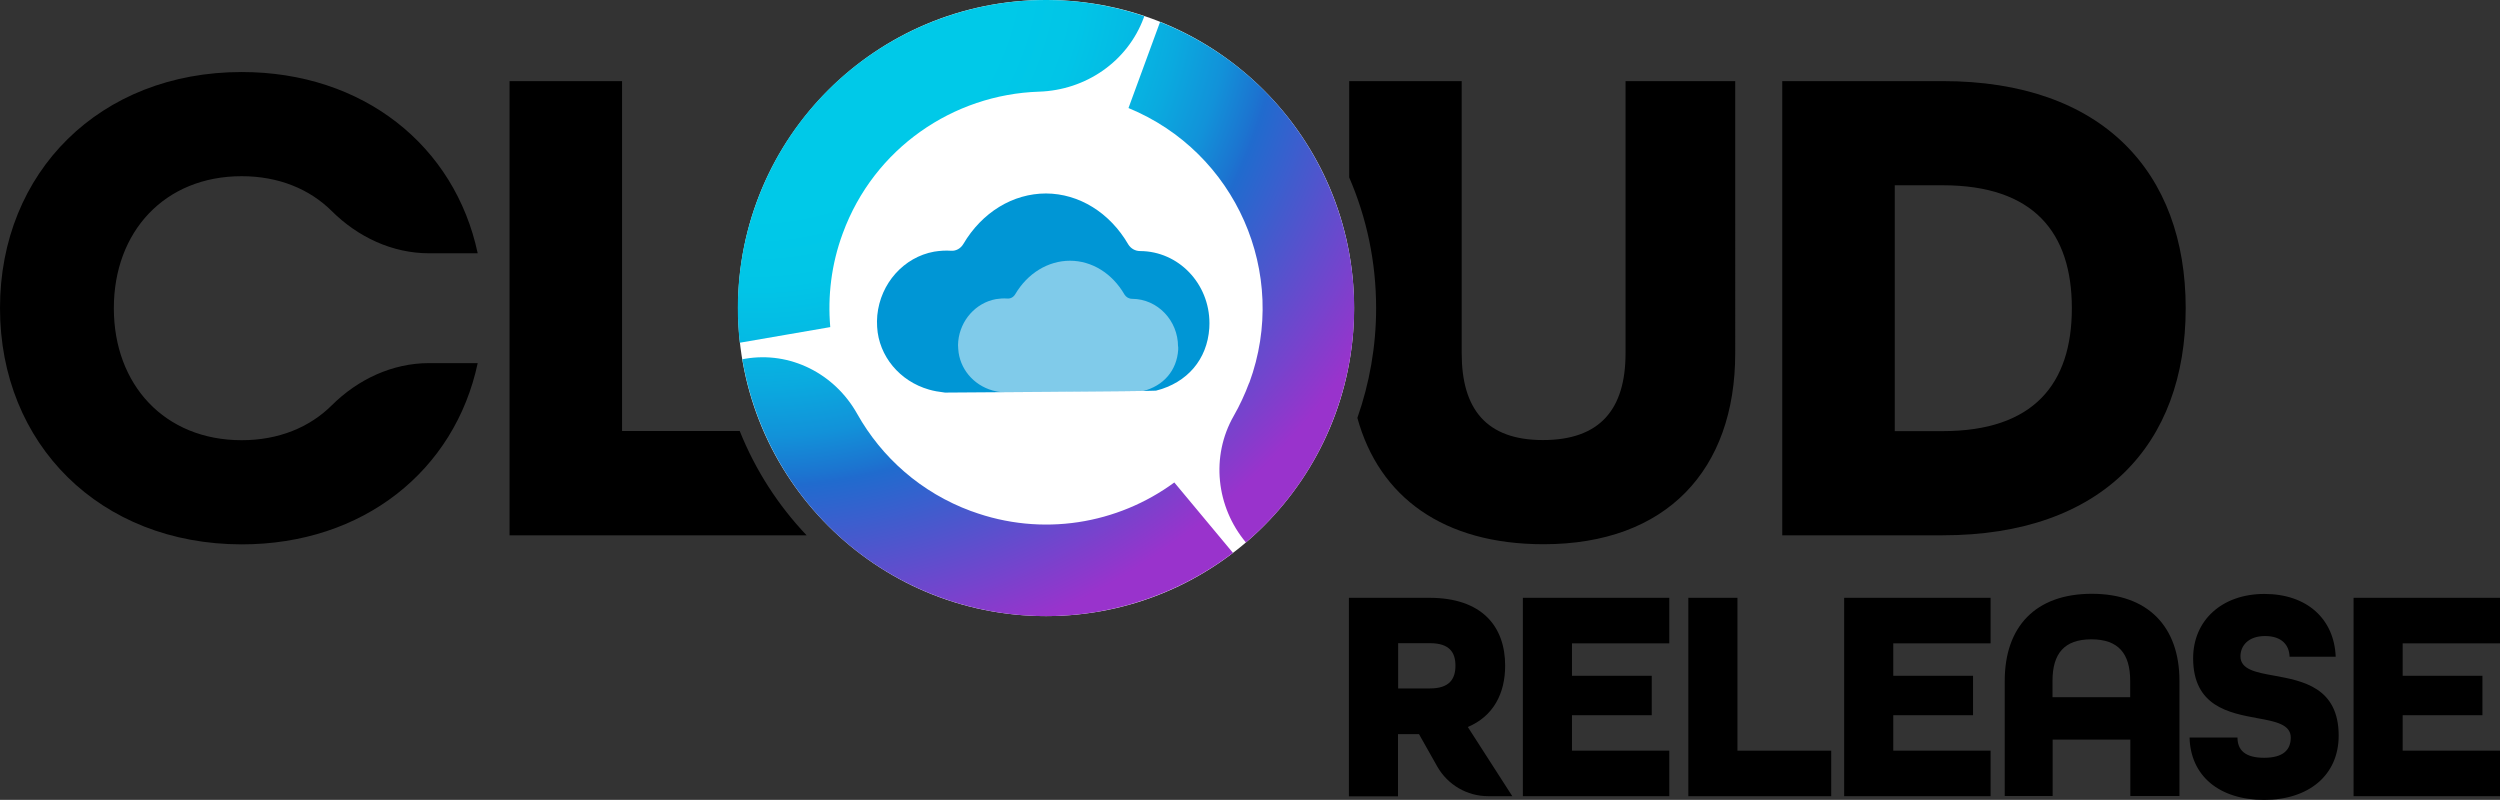
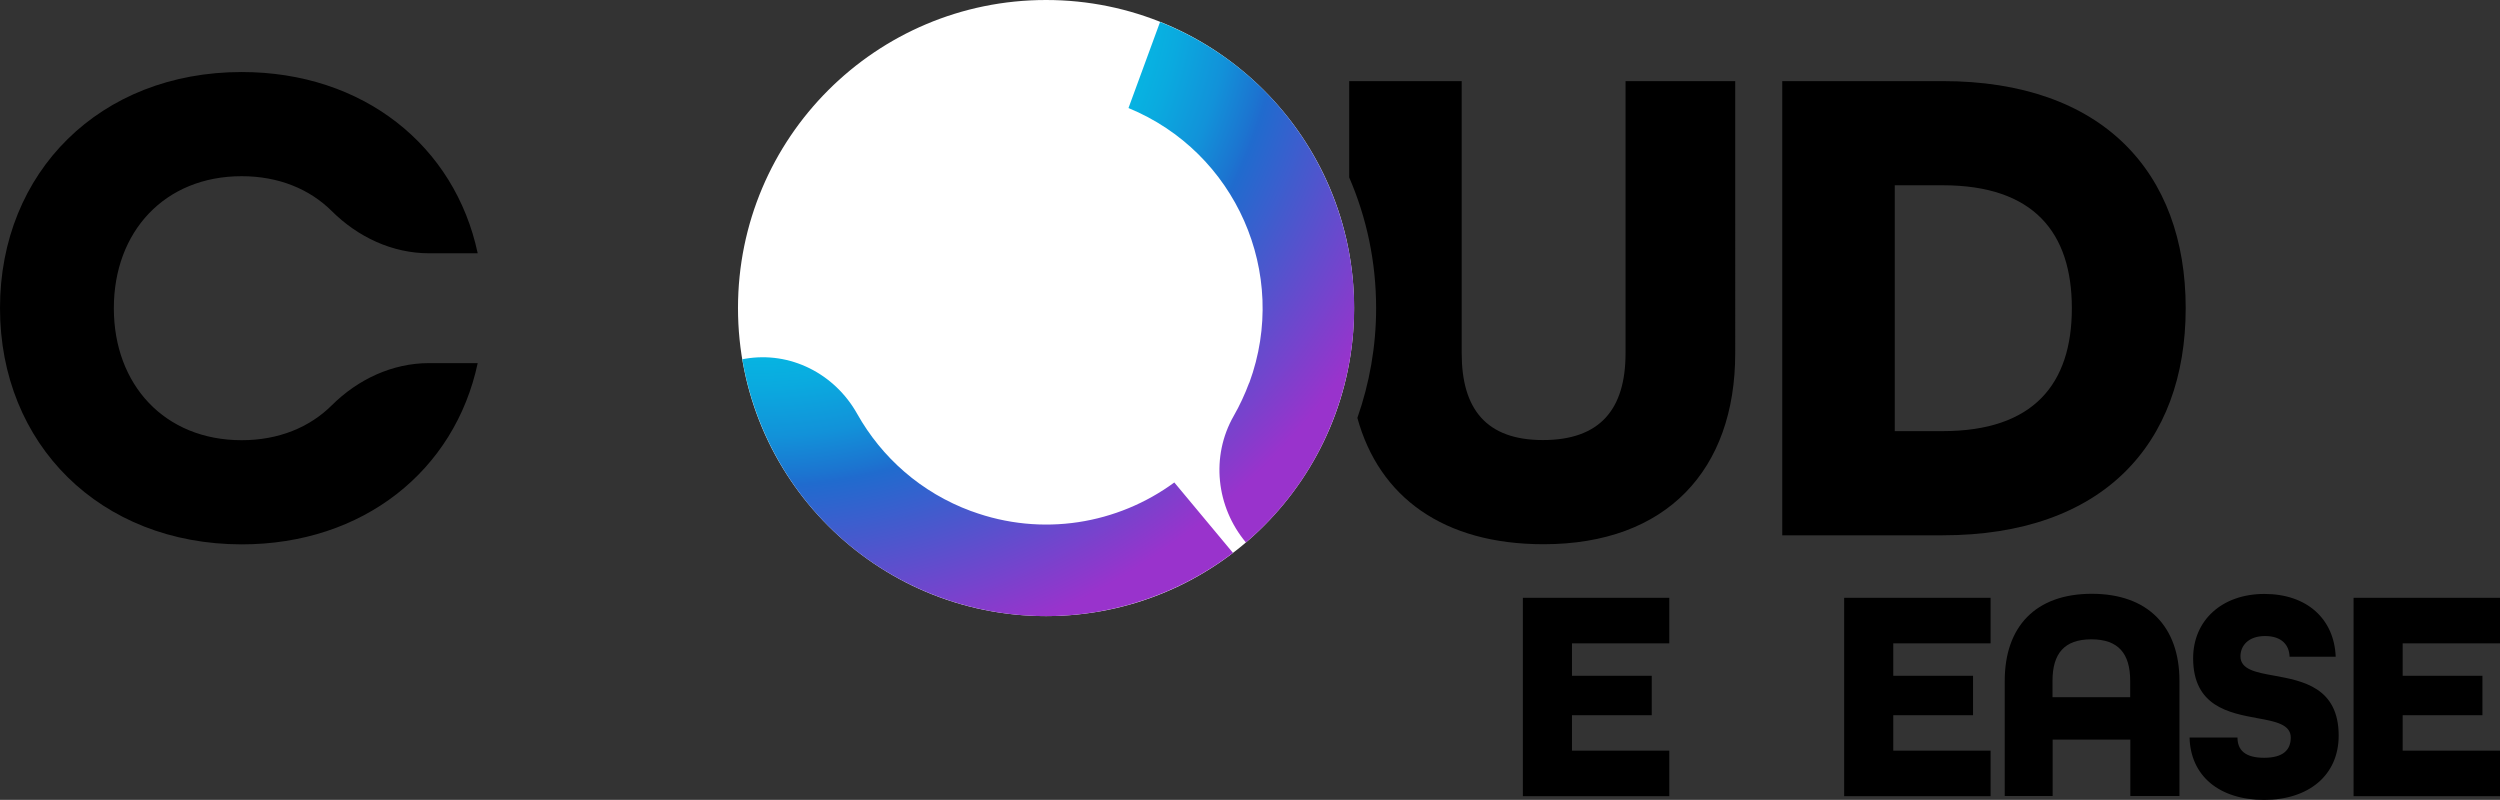
<svg xmlns="http://www.w3.org/2000/svg" xmlns:xlink="http://www.w3.org/1999/xlink" id="Layer_2" viewBox="0 0 167.99 53.75">
  <rect x="0" y="0" width="167.99" height="53.75" fill="#333333" stroke="none" />
  <defs>
    <radialGradient id="radial-gradient" cx="50.58" cy="-3.12" fx="50.58" fy="-3.12" r="67.64" gradientUnits="userSpaceOnUse">
      <stop offset=".26" stop-color="#00c9e8" />
      <stop offset=".33" stop-color="#01c5e7" />
      <stop offset=".38" stop-color="#04bbe4" />
      <stop offset=".43" stop-color="#0aaadf" />
      <stop offset=".48" stop-color="#1292d9" />
      <stop offset=".52" stop-color="#1c74d0" />
      <stop offset=".53" stop-color="#206bce" />
      <stop offset=".72" stop-color="#93c" />
    </radialGradient>
    <radialGradient id="radial-gradient-2" cx="50.58" cy="-3.12" fx="50.58" fy="-3.12" r="67.64" gradientUnits="userSpaceOnUse">
      <stop offset=".26" stop-color="#00c9e8" />
      <stop offset=".33" stop-color="#01c5e7" />
      <stop offset=".38" stop-color="#04bbe4" />
      <stop offset=".43" stop-color="#0aaadf" />
      <stop offset=".48" stop-color="#1292d9" />
      <stop offset=".52" stop-color="#1c74d0" />
      <stop offset=".53" stop-color="#206bce" />
      <stop offset=".72" stop-color="#8d3bce" />
    </radialGradient>
    <radialGradient id="radial-gradient-3" cx="50.58" cy="-3.12" fx="50.58" fy="-3.12" r="67.64" xlink:href="#radial-gradient" />
  </defs>
  <g id="Layer_1-2">
-     <path d="m90.65,40.17h5.4c3.52,0,5.09,1.91,5.09,4.56,0,1.87-.79,3.4-2.51,4.12l2.99,4.65h-1.62c-1.42,0-2.72-.76-3.42-1.99l-1.23-2.18h-1.41v4.18h-3.3v-13.32Zm5.44,6.09c1.32,0,1.71-.65,1.71-1.53s-.39-1.51-1.71-1.51h-2.14v3.04h2.14Z" />
    <path d="m102.33,40.17h9.84v3.06h-6.54v2.18h5.36v2.65h-5.36v2.38h6.54v3.06h-9.84v-13.32Z" />
-     <path d="m113.45,40.17h3.3v10.27h6.3v3.06h-9.6v-13.32Z" />
    <path d="m123.92,40.17h9.84v3.06h-6.54v2.18h5.36v2.65h-5.36v2.38h6.54v3.06h-9.84v-13.32Z" />
    <path d="m134.71,45.75c0-3.63,2.06-5.85,5.85-5.85s5.89,2.22,5.89,5.85v7.74h-3.3v-3.79h-5.22v3.79h-3.22v-7.74Zm8.43,1.1v-1.1c0-1.83-.79-2.79-2.61-2.79s-2.61.96-2.61,2.79v1.1h5.22Z" />
    <path d="m147.13,49.56h3.22c0,.84.51,1.36,1.79,1.36s1.79-.53,1.79-1.36c0-.88-1.02-1.08-2.24-1.3-1.89-.35-4.32-.79-4.32-4.03,0-2.53,1.92-4.32,4.79-4.32s4.69,1.69,4.79,4.22h-3.1c-.02-.77-.51-1.39-1.65-1.39s-1.65.67-1.65,1.36c0,.88,1.02,1.08,2.26,1.3,1.91.35,4.34.79,4.34,4.03,0,2.65-2,4.32-5.01,4.32s-4.95-1.61-5.01-4.2Z" />
    <path d="m158.15,40.17h9.84v3.06h-6.54v2.18h5.36v2.65h-5.36v2.38h6.54v3.06h-9.84v-13.32Z" />
    <path d="m0,20.7C0,11.56,6.72,4.84,16.24,4.84c8.17,0,14.32,4.95,15.86,12.18h-3.26c-2.48,0-4.79-1.09-6.55-2.84-1.48-1.47-3.56-2.34-6.05-2.34-5.18,0-8.59,3.73-8.59,8.87s3.41,8.87,8.59,8.87c2.49,0,4.57-.87,6.05-2.34,1.76-1.75,4.07-2.84,6.55-2.84h3.26c-1.54,7.23-7.7,12.18-15.86,12.18C6.72,36.57,0,29.85,0,20.7Z" />
    <path d="m119.76,5.45h10.78c10.73,0,16.33,6.11,16.33,15.26s-5.6,15.26-16.33,15.26h-10.78V5.45Zm10.78,23.52c6.11,0,8.68-3.17,8.68-8.26s-2.57-8.26-8.68-8.26h-3.22v16.52h3.22Z" />
    <path d="m109.23,5.45v18.29c0,3.78-1.73,5.83-5.55,5.83s-5.46-2.1-5.46-5.83V5.45h-7.56v6.47c1.17,2.7,1.81,5.67,1.81,8.79,0,2.58-.45,5.06-1.26,7.37,1.46,5.32,5.78,8.49,12.51,8.49,8.26,0,12.88-4.99,12.88-12.83V5.45h-7.37Z" />
    <circle cx="70.29" cy="20.7" r="20.7" fill="#fff" />
-     <path d="m81.27,21.72c0-2.67-2.08-4.84-4.66-4.85-.33,0-.62-.17-.79-.44-1.24-2.14-3.31-3.42-5.53-3.43-2.22,0-4.3,1.26-5.56,3.4-.18.3-.49.47-.81.45-.38-.03-.77,0-1.15.06-2.04.37-3.61,2.13-3.82,4.28-.02.26-.03.52-.01.78.11,1.96,1.52,3.65,3.49,4.21.31.09.65.15,1.07.2,0,0,14.01-.09,14.18-.13,2.1-.53,3.44-2.1,3.58-4.2,0-.1.01-.21.01-.32Z" fill="#0096d5" />
    <path d="m79.16,23.29c0-1.76-1.38-3.2-3.08-3.21-.22,0-.41-.11-.52-.29-.82-1.42-2.19-2.27-3.66-2.27-1.47,0-2.85.84-3.68,2.25-.12.2-.32.31-.54.29-.25-.02-.51,0-.76.04-1.35.25-2.39,1.41-2.53,2.83-.02.17-.02.35,0,.52.08,1.3,1,2.42,2.31,2.79.2.06.43.1.71.13,0,0,9.27-.06,9.39-.09,1.39-.35,2.28-1.39,2.37-2.78,0-.07,0-.14,0-.21Z" fill="#fff" opacity=".5" />
    <path d="m83.94,25.72c-.29.78-.64,1.53-1.04,2.23-1.55,2.71-1.18,6.11.82,8.5h0c2.62-2.23,4.73-5.15,6-8.61,3.88-10.55-1.38-22.23-11.77-26.36l-2.12,5.78c7.2,2.96,10.82,11.1,8.12,18.46Z" fill="url(#radial-gradient)" />
-     <path d="m56.63,15.68c2.1-5.73,7.43-9.33,13.18-9.52,3.15-.1,5.96-2.02,7.05-4.98l.03-.09c-10.59-3.57-22.16,1.91-26.04,12.47-1.15,3.13-1.49,6.37-1.14,9.47l6.08-1.05c-.18-2.07.07-4.22.84-6.3Z" fill="url(#radial-gradient-2)" />
    <path d="m65.27,34.35c-3.39-1.25-6.03-3.62-7.67-6.54-1.51-2.7-4.5-4.23-7.55-3.7l-.17.03c1.2,7.08,6.05,13.33,13.27,15.99,6.89,2.53,14.26,1.16,19.7-2.98l-3.94-4.73c-3.8,2.79-8.88,3.68-13.63,1.93Z" fill="url(#radial-gradient-3)" />
-     <path d="m49.7,28.96h-7.9V5.45h-7.56v30.52h19.96c-1.91-2.01-3.44-4.38-4.49-7Z" />
  </g>
</svg>